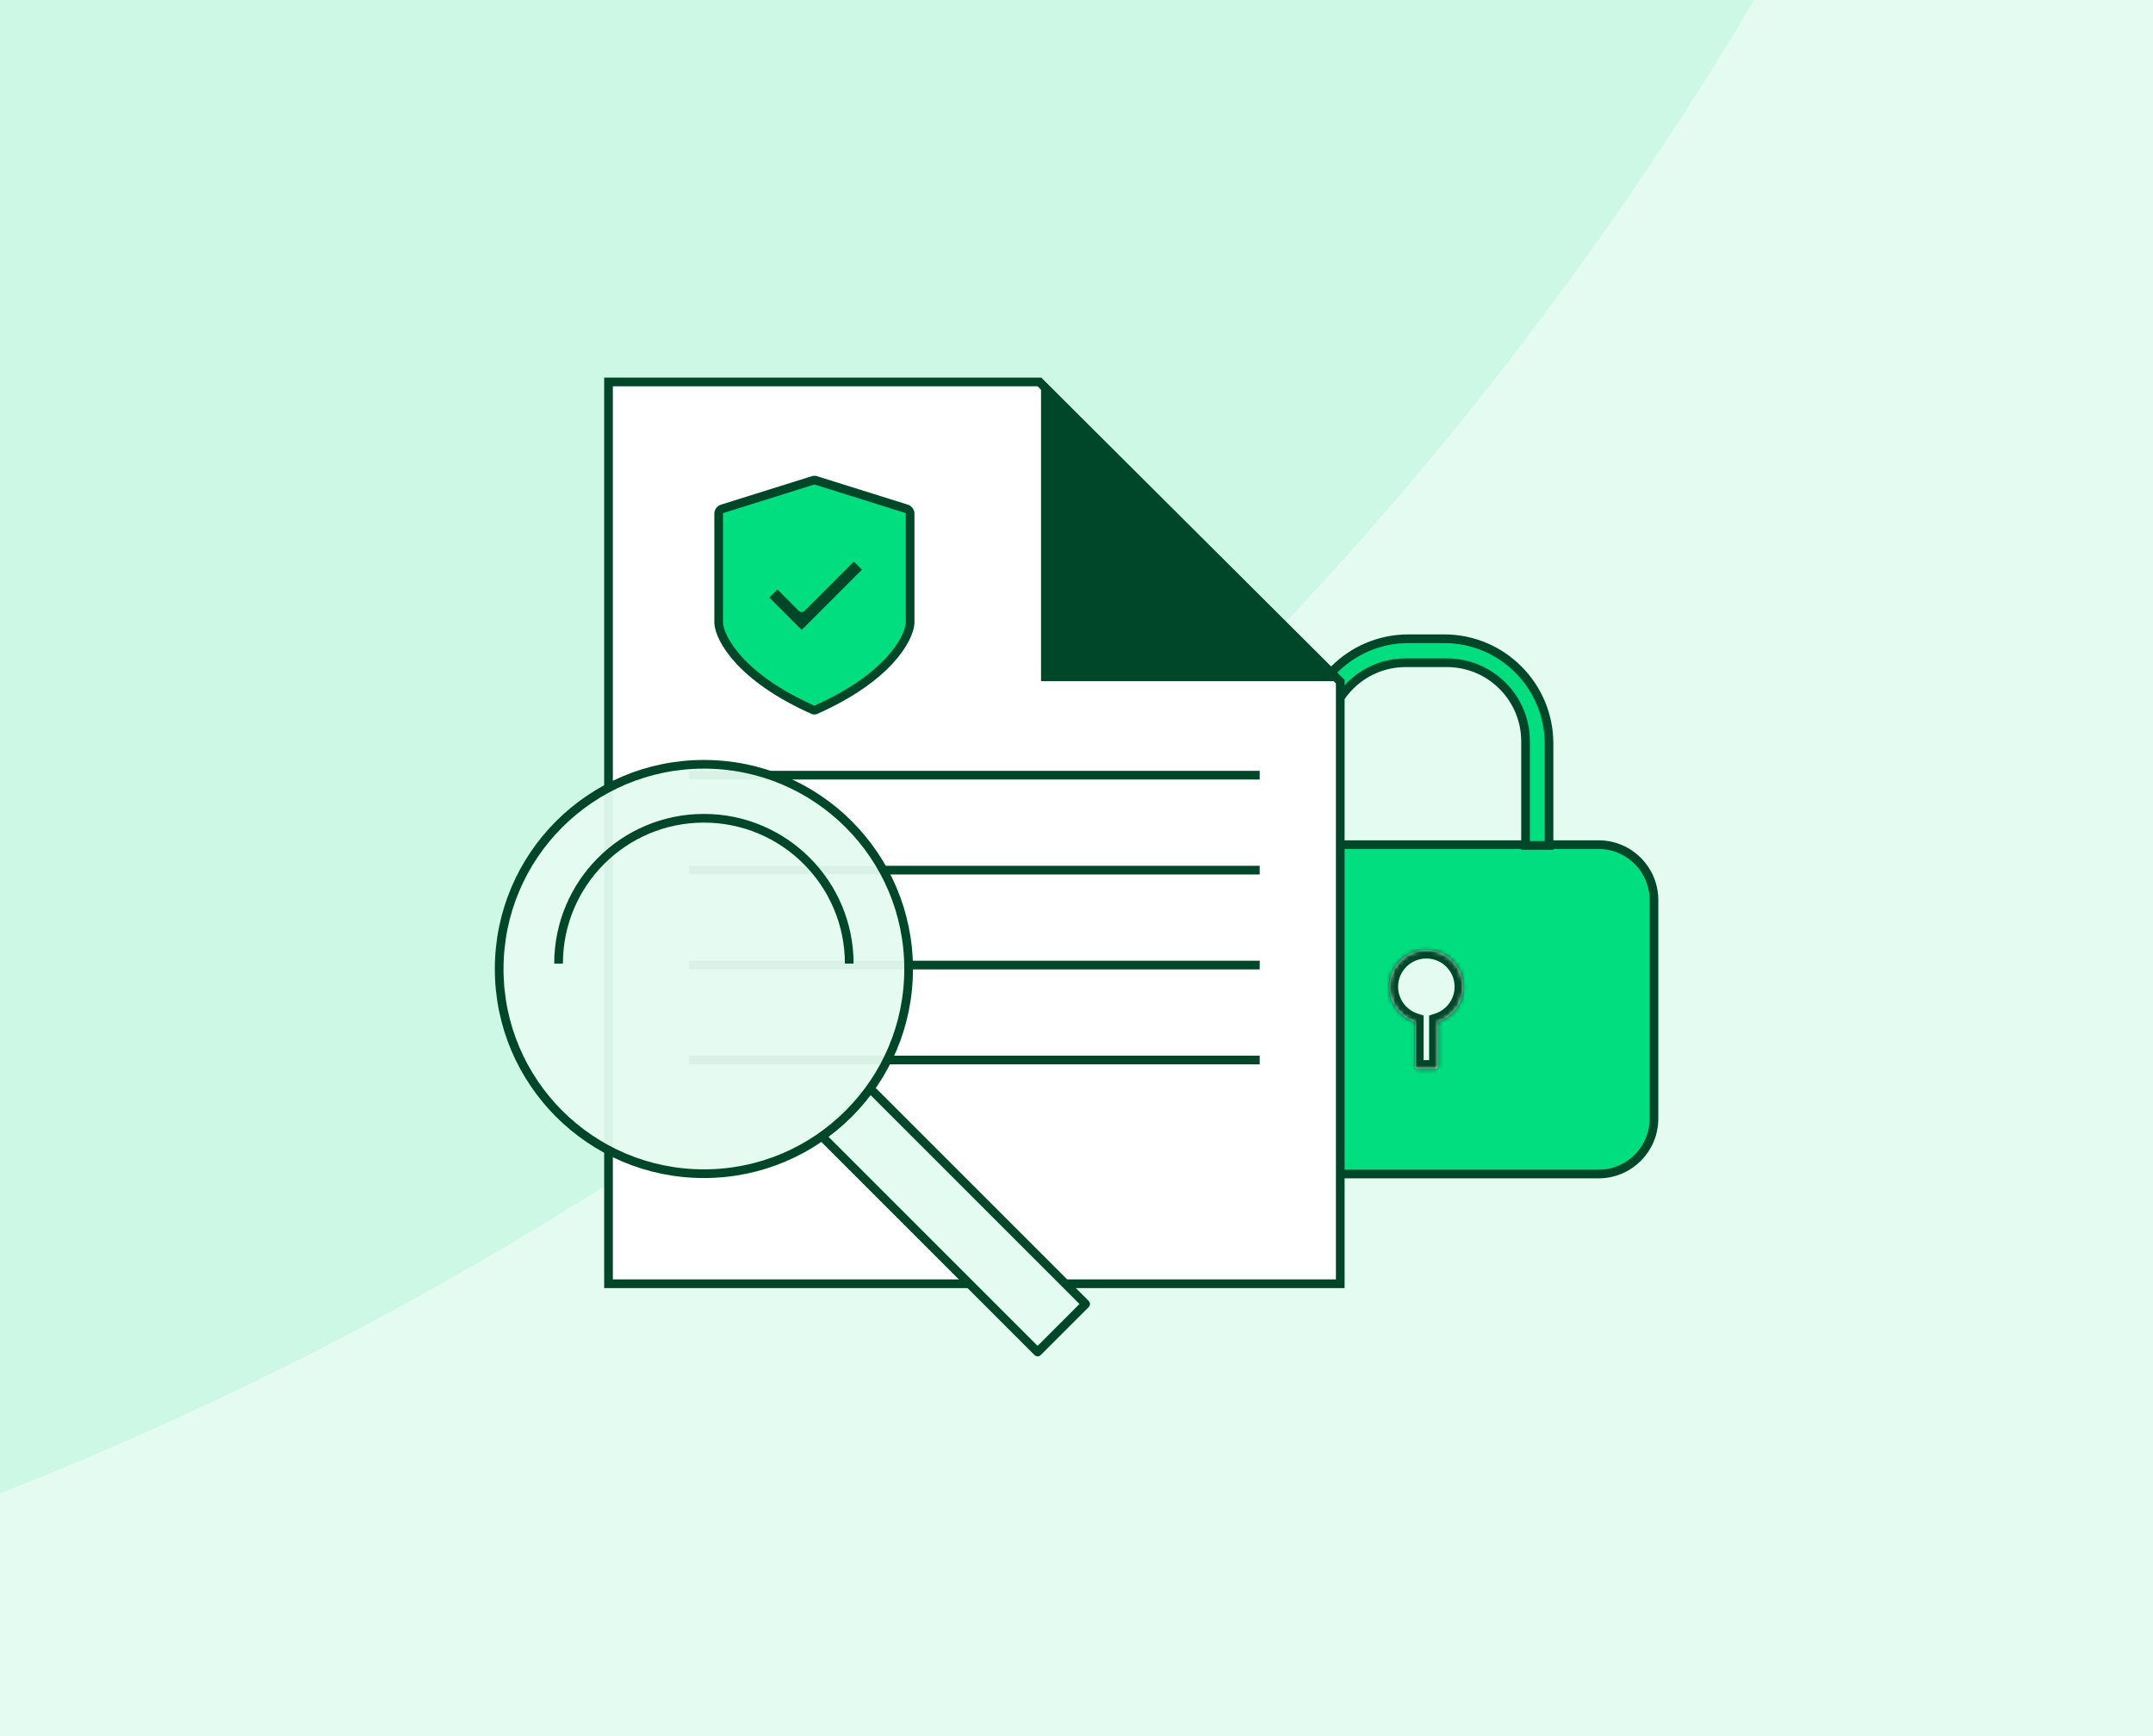
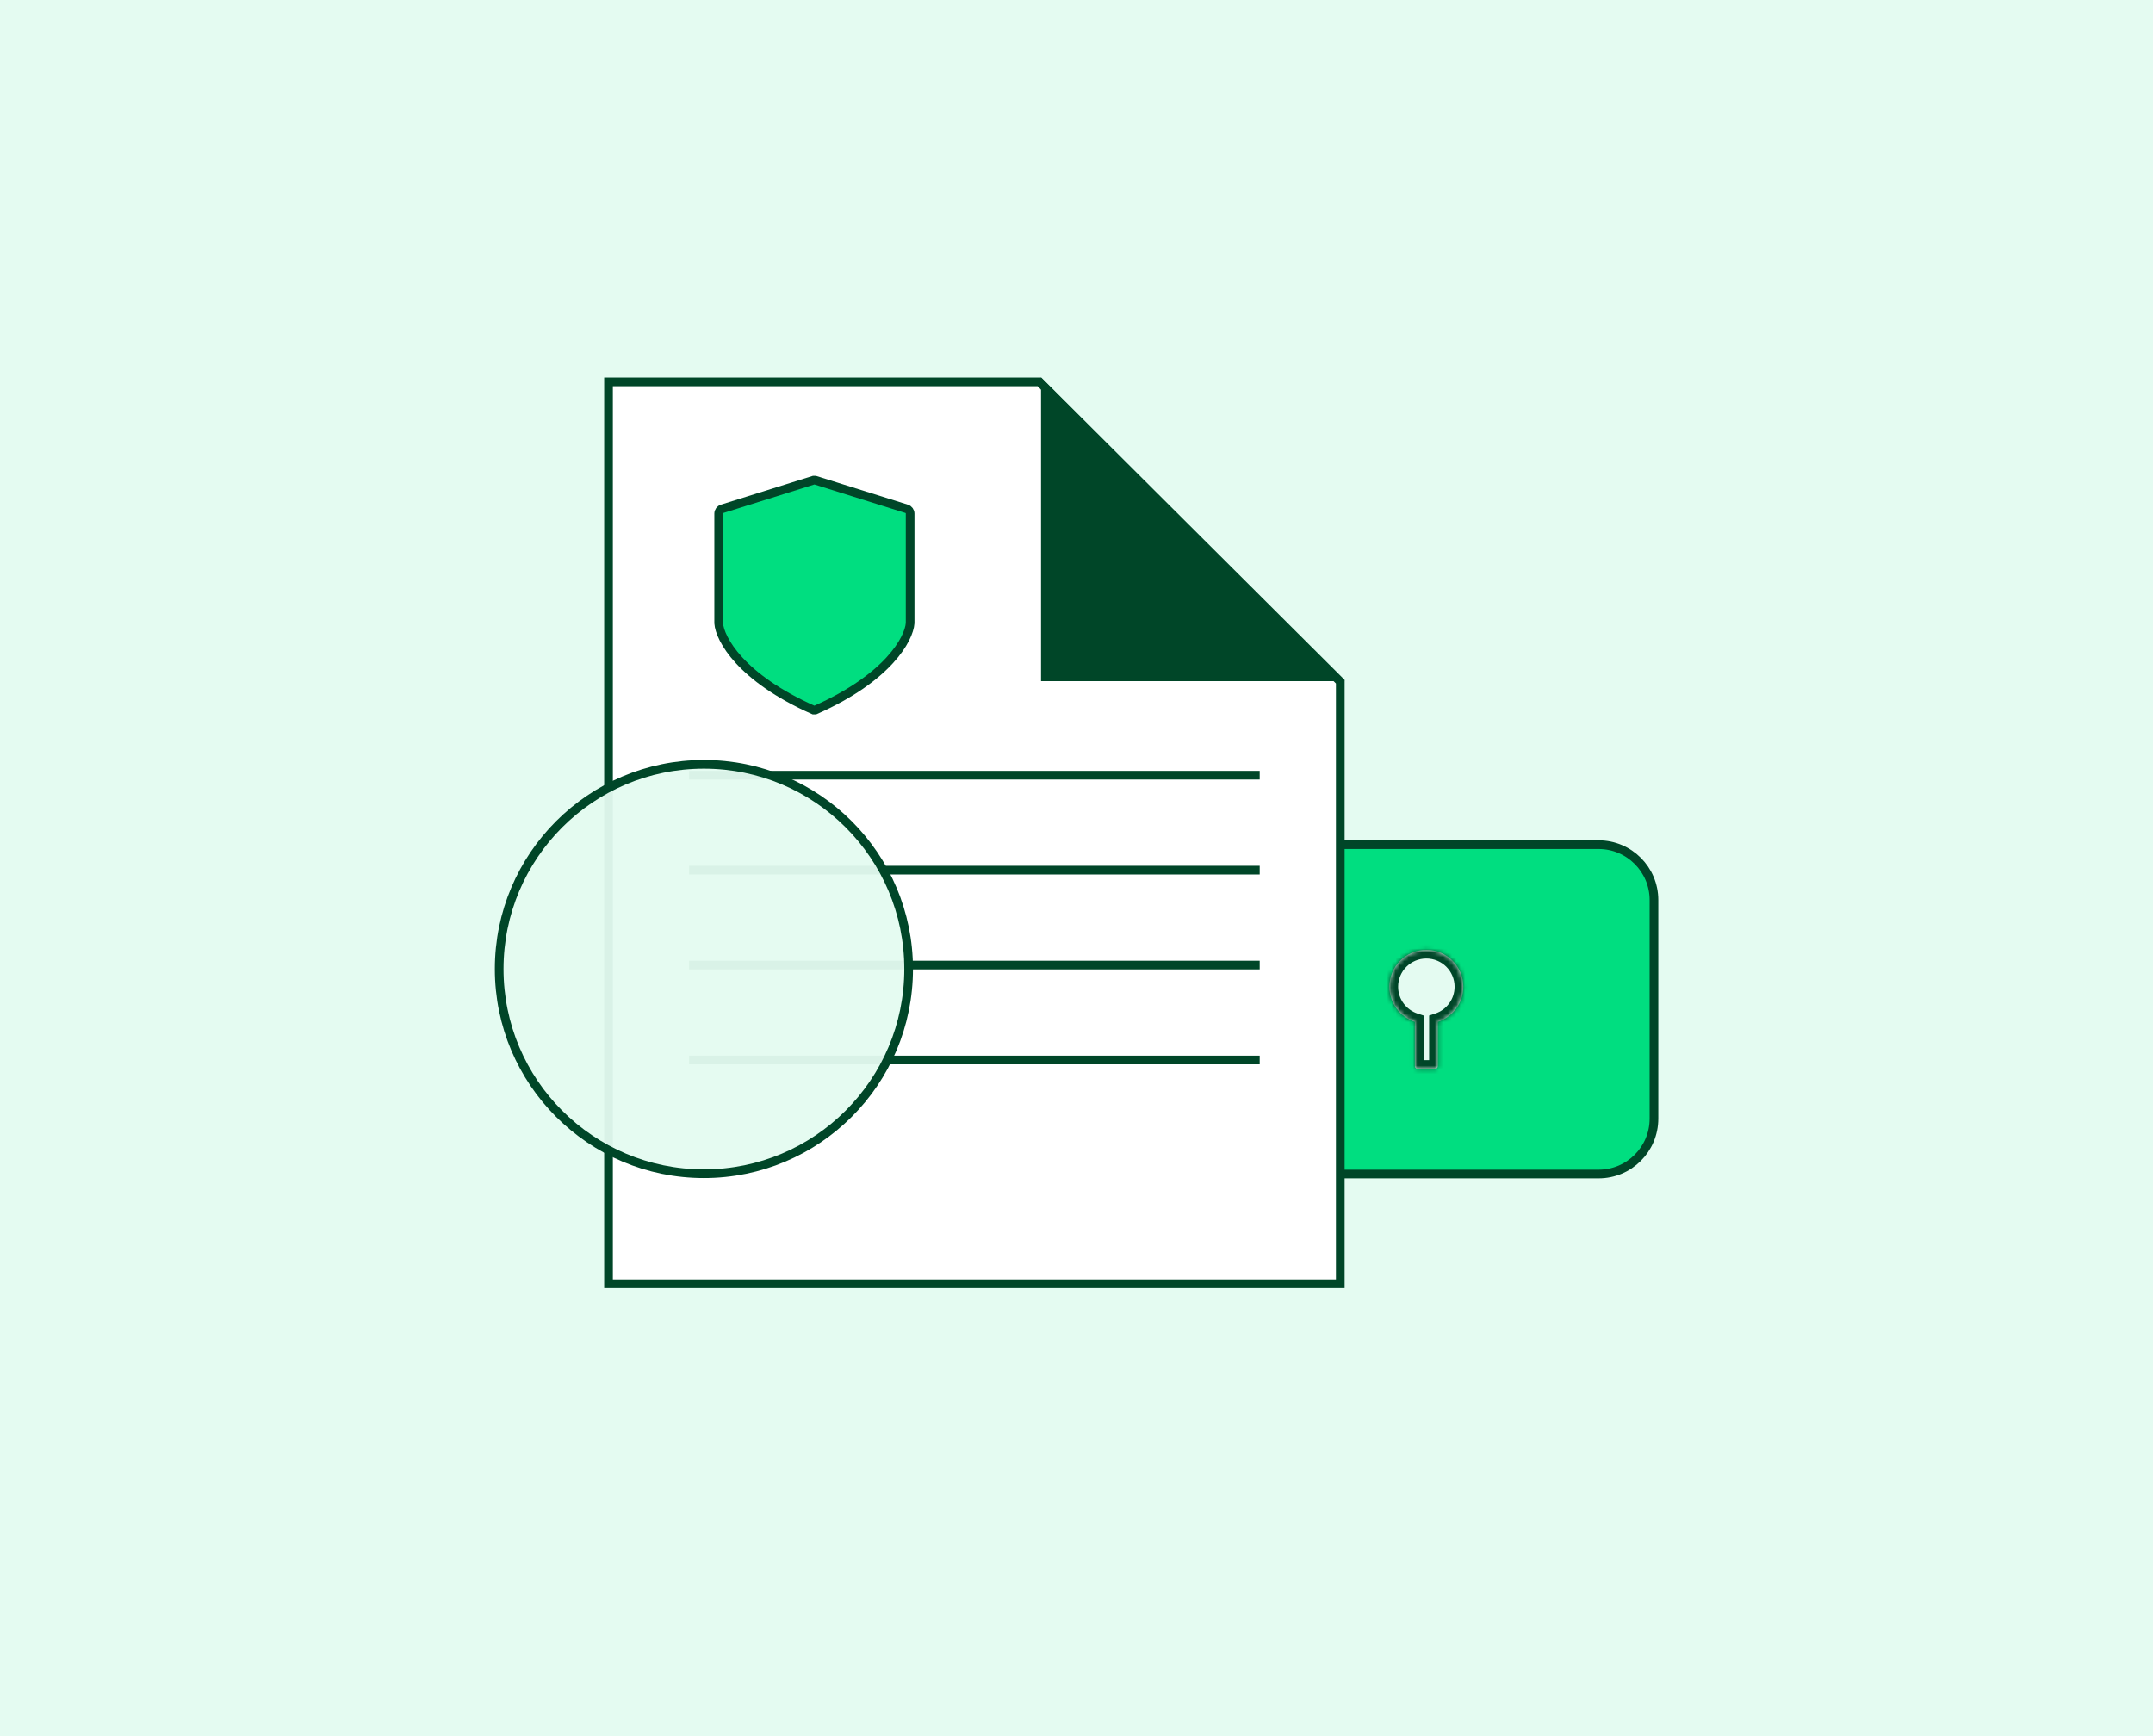
<svg xmlns="http://www.w3.org/2000/svg" width="496" height="400" viewBox="0 0 496 400" fill="none">
  <rect x="0" y="0" width="496" height="400" fill="#808080" stroke="none" />
  <g clip-path="url(#clip0_4123_19783)">
    <rect width="496" height="400" fill="#E4FBF1" />
    <g opacity="0.5" clip-path="url(#clip1_4123_19783)">
      <g opacity="0.5">
        <path d="M1357.26 399.801C1349.23 400.035 1341.16 400.153 1333.07 400.153C882.716 400.153 517.631 35.068 517.631 -415.287C517.631 -423.379 517.749 -431.443 517.983 -439.478C981.419 -439.287 1357.07 -63.635 1357.26 399.801Z" fill="#81EFC0" />
        <path d="M1357.26 400.505C1349.23 400.271 1341.16 400.153 1333.07 400.153C882.716 400.153 517.631 765.238 517.631 1215.59C517.631 1223.68 517.749 1231.75 517.983 1239.78C981.42 1239.59 1357.07 863.941 1357.26 400.505Z" fill="#81EFC0" />
        <path d="M517.279 1239.78C517.513 1231.75 517.631 1223.68 517.631 1215.59C517.631 765.34 152.713 400.319 -297.501 400.153C152.713 399.987 517.631 34.965 517.631 -415.287C517.631 -423.379 517.513 -431.443 517.279 -439.478C53.843 -439.288 -321.81 -63.635 -322 399.801C-314.066 400.032 -306.105 400.15 -298.116 400.153C-306.105 400.156 -314.066 400.274 -322 400.505C-321.81 863.942 53.843 1239.59 517.279 1239.78Z" fill="#81EFC0" />
      </g>
      <path d="M518.629 -415.118C518.629 35.237 883.714 400.322 1334.07 400.322C883.714 400.322 518.629 765.407 518.629 1215.76C518.629 765.51 153.71 400.489 -296.504 400.323C153.71 400.157 518.629 35.135 518.629 -415.118Z" fill="#E4FBF1" />
    </g>
    <path d="M288.904 194.609H368.281C375.324 194.61 381.032 200.319 381.032 207.361V257.739C381.032 264.782 375.324 270.491 368.281 270.491H288.904C281.862 270.491 276.152 264.782 276.152 257.739V207.361L276.156 207.032C276.331 200.142 281.972 194.609 288.904 194.609Z" fill="#00DE80" stroke="#004628" stroke-width="2" />
-     <path d="M333.336 152.694H323.838C313.833 152.694 305.723 160.805 305.723 170.809V194.782H300.32V171.318C300.32 157.978 311.134 147.164 324.474 147.164H332.7C346.039 147.164 356.853 157.978 356.853 171.318V194.782H351.451V170.809C351.451 160.805 343.34 152.694 333.336 152.694Z" fill="#00DE80" stroke="#004628" stroke-width="2" />
    <mask id="path-5-inside-1_4123_19783" fill="white">
      <path d="M328.597 218.839C333.295 218.839 337.104 222.648 337.104 227.346C337.103 231.123 334.641 234.322 331.234 235.433V245.656C331.234 245.989 330.964 246.26 330.631 246.26H326.56C326.226 246.26 325.956 245.99 325.956 245.656V235.432C322.551 234.32 320.09 231.122 320.09 227.346C320.09 222.648 323.898 218.839 328.597 218.839Z" />
    </mask>
    <path d="M328.597 218.839C333.295 218.839 337.104 222.648 337.104 227.346C337.103 231.123 334.641 234.322 331.234 235.433V245.656C331.234 245.989 330.964 246.26 330.631 246.26H326.56C326.226 246.26 325.956 245.99 325.956 245.656V235.432C322.551 234.32 320.09 231.122 320.09 227.346C320.09 222.648 323.898 218.839 328.597 218.839Z" fill="#E4FBF1" />
    <path d="M328.597 218.839L328.597 216.839H328.597V218.839ZM337.104 227.346L339.104 227.346V227.346H337.104ZM331.234 235.433L330.615 233.531L329.234 233.981V235.433H331.234ZM331.234 245.656L333.234 245.657V245.656H331.234ZM330.631 246.26V248.26H330.632L330.631 246.26ZM326.56 246.26L326.559 248.26H326.56V246.26ZM325.956 245.656H323.956L323.956 245.657L325.956 245.656ZM325.956 235.432H327.956V233.981L326.577 233.53L325.956 235.432ZM320.09 227.346H318.09V227.346L320.09 227.346ZM328.597 218.839L328.597 220.839C332.19 220.839 335.104 223.752 335.104 227.346H337.104H339.104C339.104 221.543 334.399 216.839 328.597 216.839L328.597 218.839ZM337.104 227.346L335.104 227.346C335.103 230.231 333.223 232.681 330.615 233.531L331.234 235.433L331.854 237.334C336.058 235.964 339.103 232.015 339.104 227.346L337.104 227.346ZM331.234 235.433H329.234V245.656H331.234H333.234V235.433H331.234ZM331.234 245.656L329.234 245.655C329.235 244.884 329.86 244.26 330.63 244.26L330.631 246.26L330.632 248.26C332.068 248.259 333.234 247.095 333.234 245.657L331.234 245.656ZM330.631 246.26V244.26H326.56V246.26V248.26H330.631V246.26ZM326.56 246.26L326.56 244.26C327.331 244.26 327.956 244.885 327.956 245.655L325.956 245.656L323.956 245.657C323.957 247.094 325.121 248.26 326.559 248.26L326.56 246.26ZM325.956 245.656H327.956V235.432H325.956H323.956V245.656H325.956ZM325.956 235.432L326.577 233.53C323.969 232.679 322.09 230.23 322.09 227.346L320.09 227.346L318.09 227.346C318.09 232.013 321.133 235.962 325.336 237.333L325.956 235.432ZM320.09 227.346H322.09C322.09 223.752 325.003 220.839 328.597 220.839V218.839V216.839C322.794 216.839 318.09 221.543 318.09 227.346H320.09Z" fill="#004628" mask="url(#path-5-inside-1_4123_19783)" />
    <path d="M239.452 88L308.765 157.055V295.774H140.188V88H239.452Z" fill="white" stroke="#004628" stroke-width="2" />
    <path d="M307.347 155.933H240.828V89.414L307.347 155.933Z" fill="#004628" stroke="#004628" stroke-width="2" />
    <path d="M158.75 178.602H290.201" stroke="#004628" stroke-width="2" />
    <path d="M158.75 200.478H290.201" stroke="#004628" stroke-width="2" />
    <path d="M158.75 222.35H290.201" stroke="#004628" stroke-width="2" />
    <path d="M158.75 244.222H290.201" stroke="#004628" stroke-width="2" />
    <path d="M208.865 117.235L187.814 110.637H187.423L166.372 117.235C165.893 117.385 165.566 117.829 165.566 118.332V143.586C165.82 147.138 170.547 156.113 187.423 163.594H187.814C204.691 156.113 209.417 147.138 209.671 143.586V118.332C209.671 117.829 209.345 117.385 208.865 117.235Z" fill="#00DE80" stroke="#004628" stroke-width="2" />
    <mask id="mask0_4123_19783" style="mask-type:alpha" maskUnits="userSpaceOnUse" x="172" y="121" width="32" height="32">
      <rect x="173.195" y="122.569" width="29.42" height="29.42" fill="#D9D9D9" stroke="#8F1459" stroke-width="2" />
    </mask>
    <g mask="url(#mask0_4123_19783)">
-       <path d="M197.159 131.255L184.696 143.718L178.648 137.67L179.1 137.219L183.318 141.437C184.08 142.198 185.314 142.198 186.075 141.437L196.708 130.804L197.159 131.255Z" fill="#004628" stroke="#004628" stroke-width="2" />
-     </g>
-     <rect x="189.43" y="261.89" width="15.642" height="70.162" transform="rotate(-45 189.43 261.89)" fill="#E4FBF1" stroke="#004628" stroke-width="2" stroke-linejoin="round" />
+       </g>
    <circle cx="162.163" cy="223.257" r="47.163" fill="#E4FBF1" fill-opacity="0.95" stroke="#004628" stroke-width="2" />
-     <path d="M195.642 222.009C195.642 203.518 180.652 188.528 162.161 188.528C143.67 188.528 128.68 203.518 128.68 222.009" stroke="#004628" stroke-width="2" />
  </g>
  <defs>
    <clipPath id="clip0_4123_19783">
      <rect width="496" height="400" fill="white" />
    </clipPath>
    <clipPath id="clip1_4123_19783">
-       <rect width="1679.74" height="1734.31" fill="white" transform="translate(-322 -467)" />
-     </clipPath>
+       </clipPath>
  </defs>
</svg>